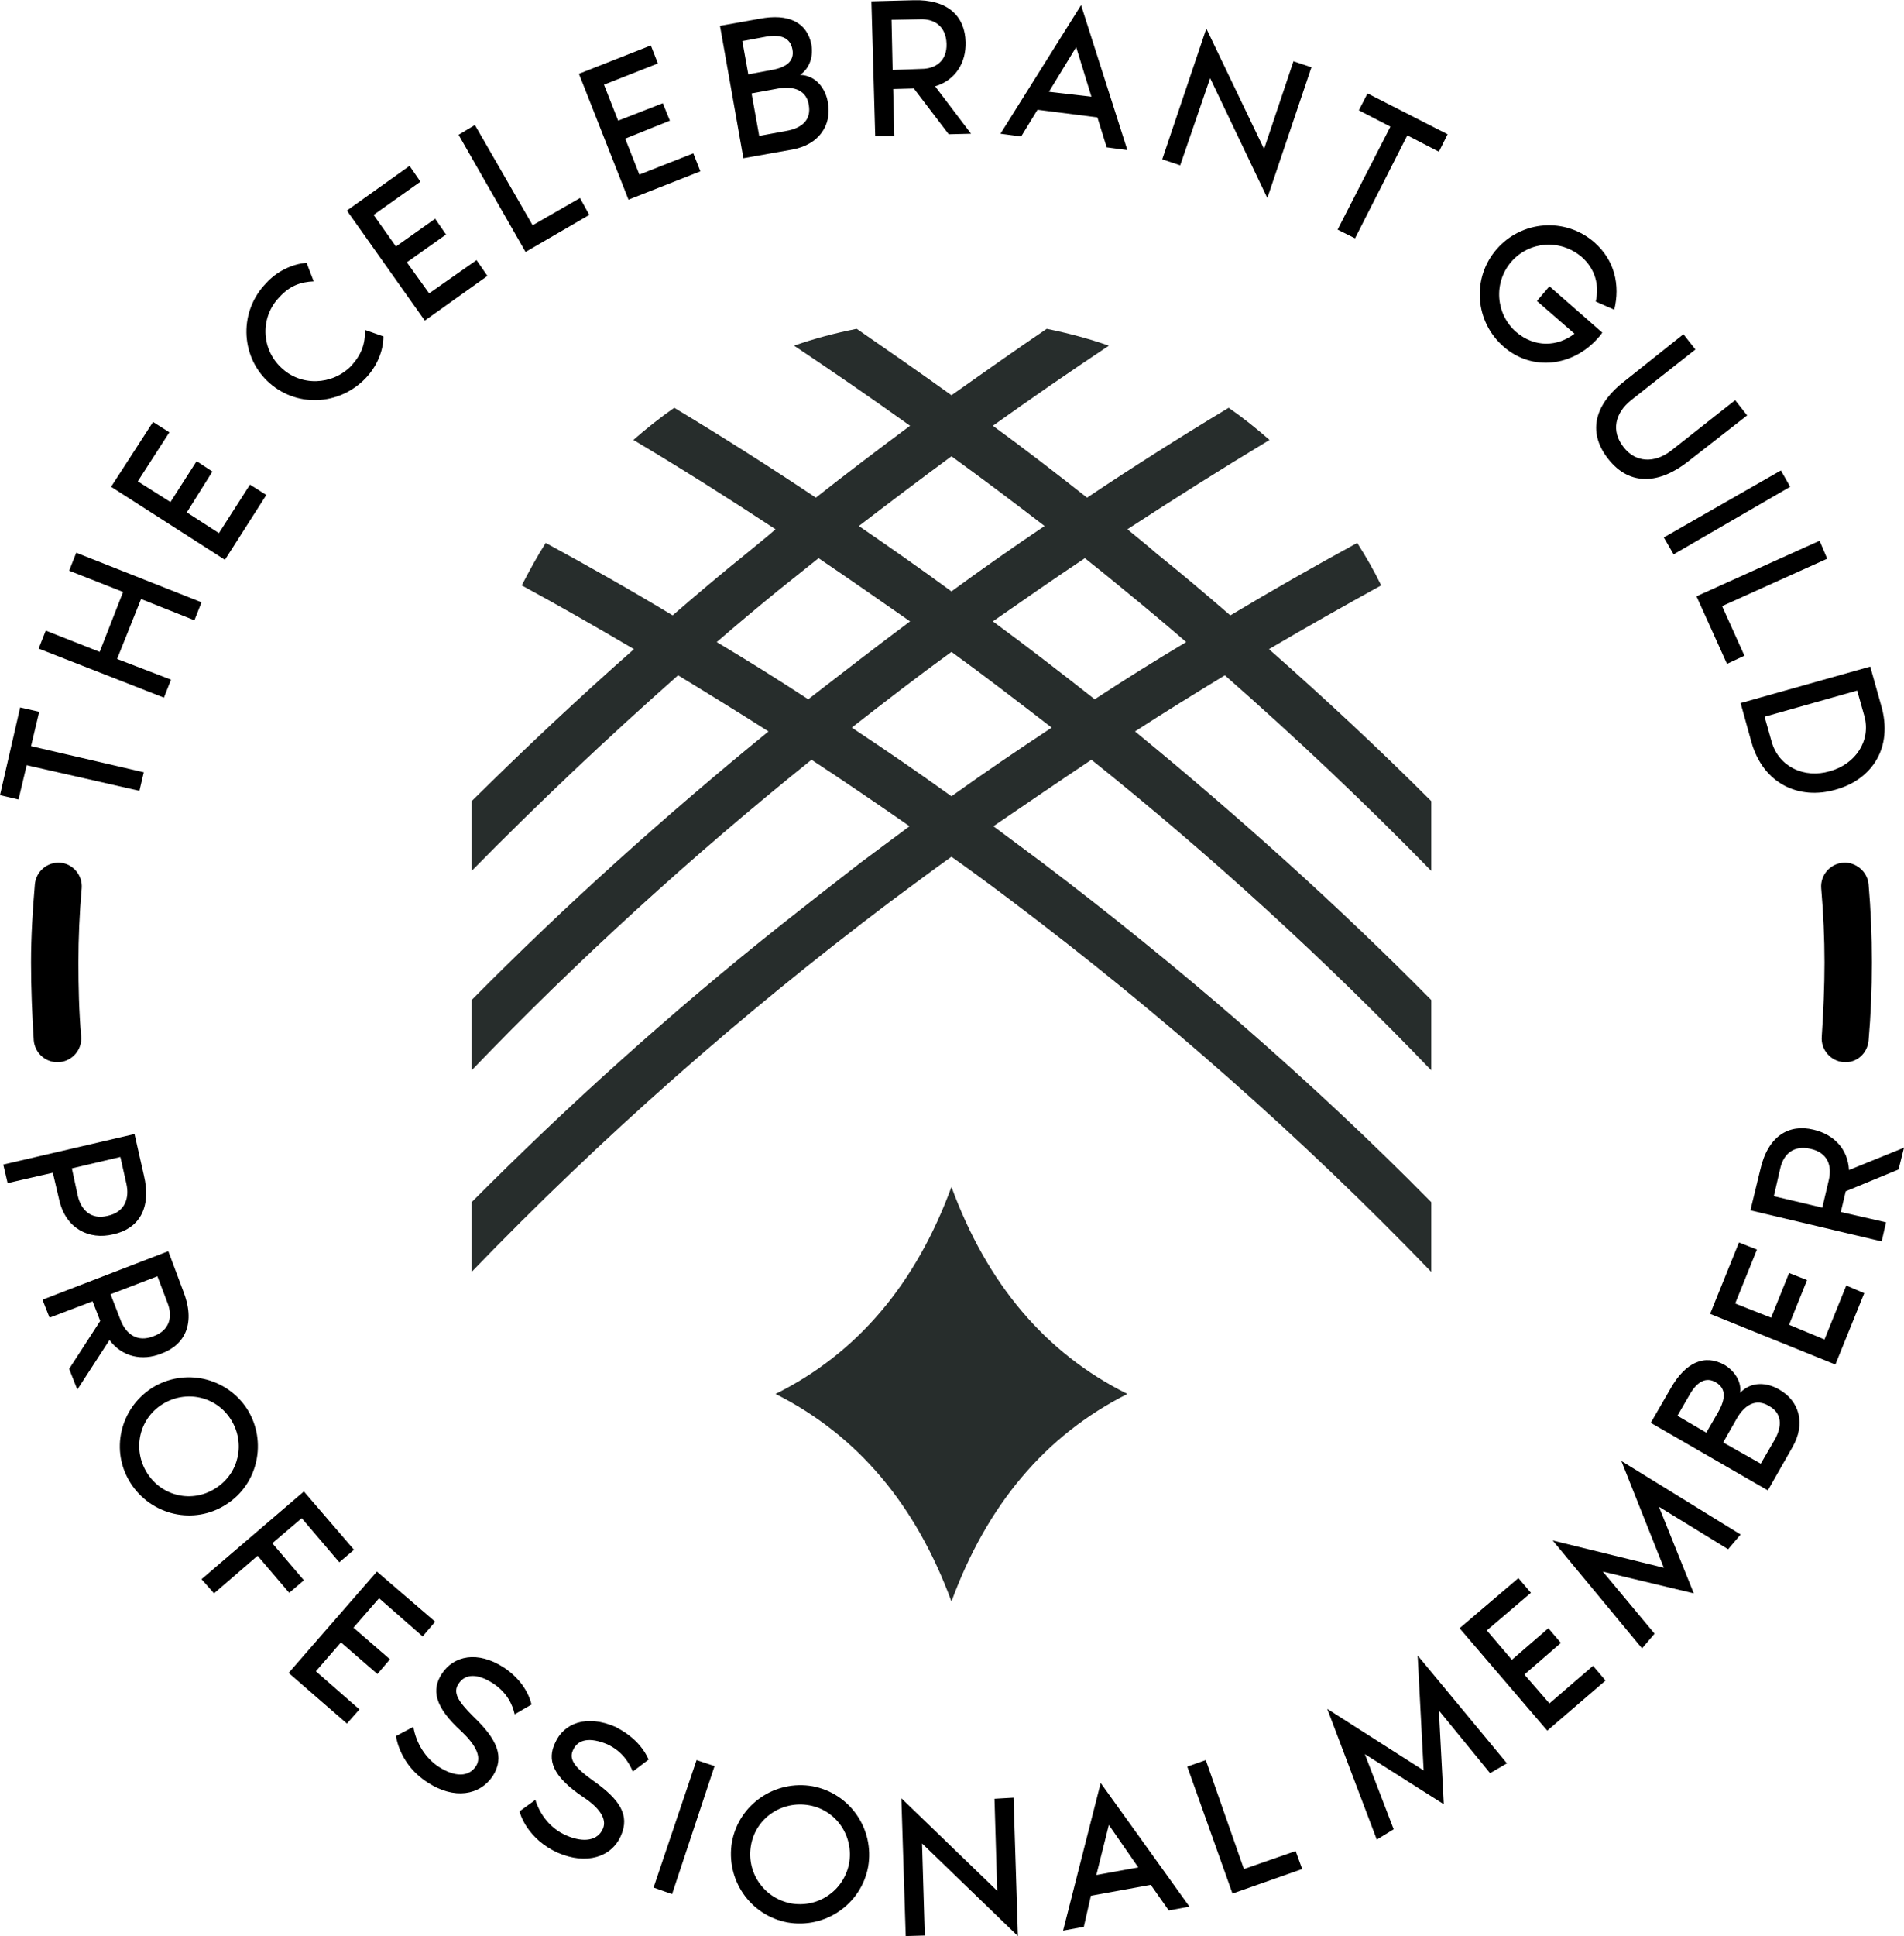
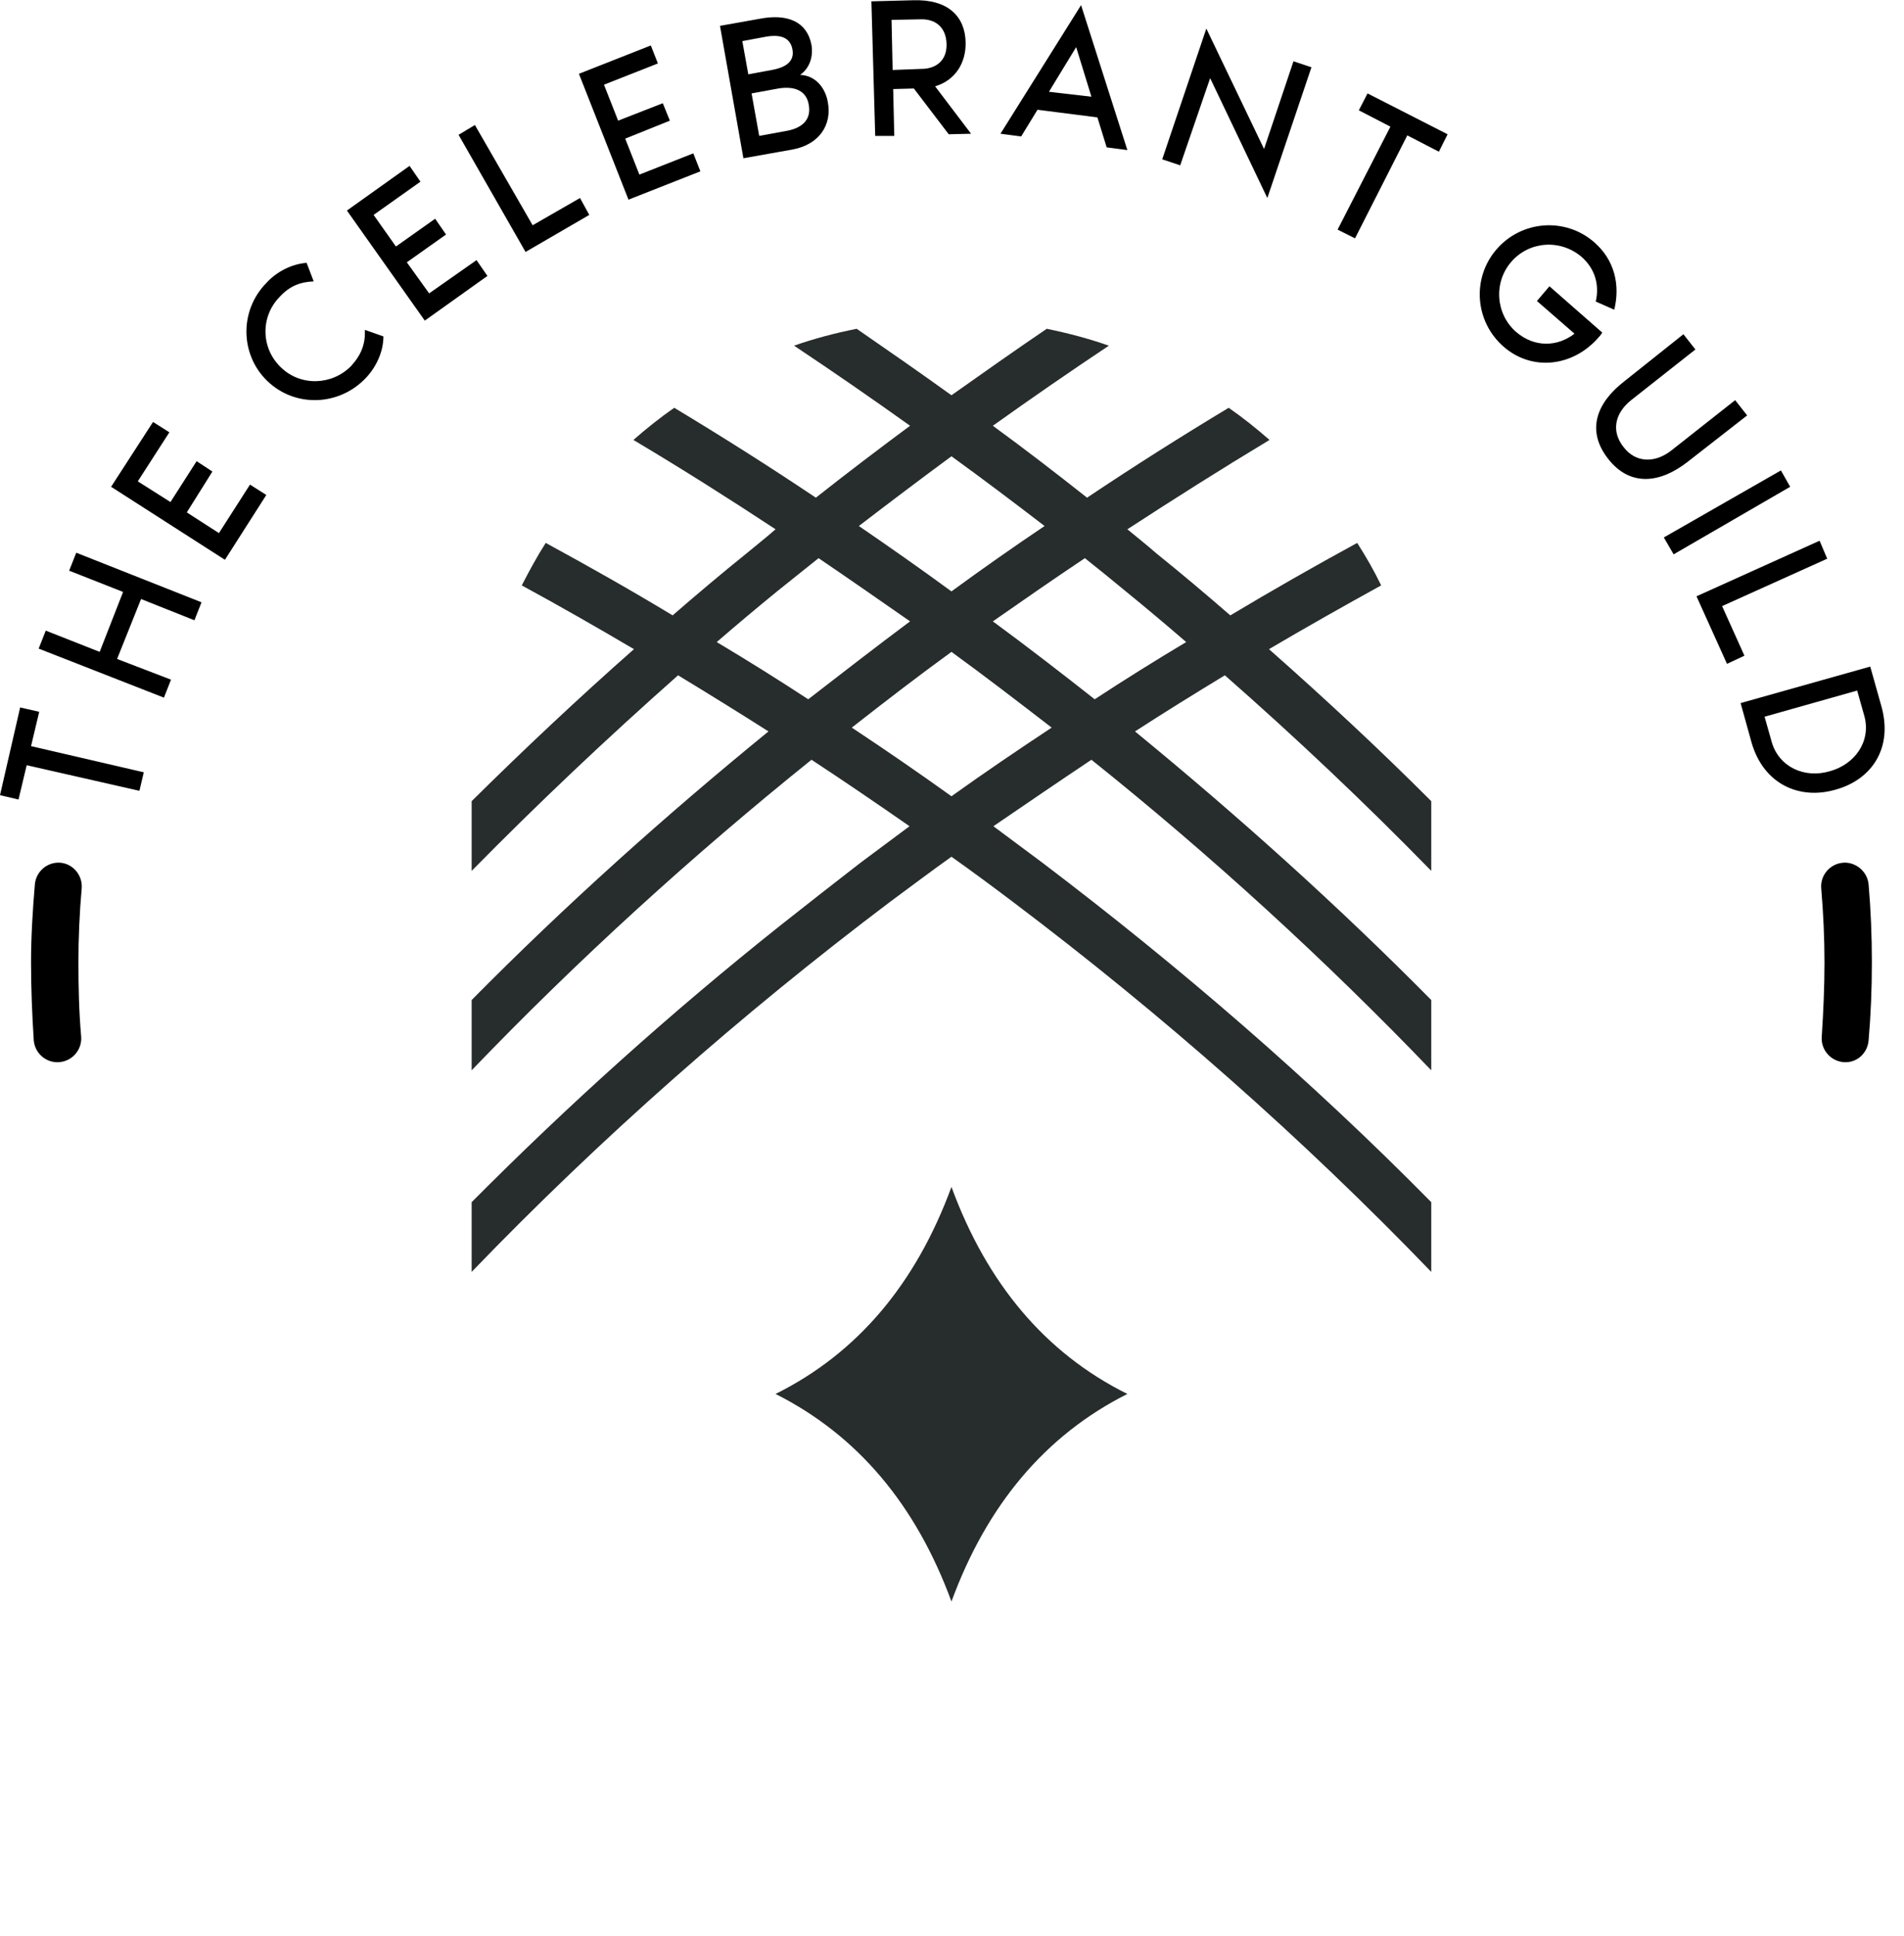
<svg xmlns="http://www.w3.org/2000/svg" xml:space="preserve" width="34.956mm" height="35.535mm" version="1.0" style="shape-rendering:geometricPrecision; text-rendering:geometricPrecision; image-rendering:optimizeQuality; fill-rule:evenodd; clip-rule:evenodd" viewBox="0 0 3496 3553">
  <defs>
    <style type="text/css">
   
    .fil1 {fill:black}
    .fil2 {fill:black;fill-rule:nonzero}
    .fil0 {fill:#272D2C;fill-rule:nonzero}
   
  </style>
  </defs>
  <g id="Layer_x0020_1">
    <g id="_468926864">
      <path class="fil0" d="M1573 603c58,40 117,81 174,122 58,-41 116,-82 175,-122 39,8 77,18 114,31 -72,48 -143,97 -213,147 59,43 116,87 173,132 85,-57 172,-112 260,-165 26,18 51,38 75,59 -88,53 -175,108 -261,164 18,15 36,29 53,44 46,37 91,75 136,114 77,-46 154,-90 233,-133 16,25 31,51 44,78 -69,38 -138,77 -206,117 102,90 202,183 298,279l0 128c-121,-124 -248,-244 -379,-359 -56,34 -111,68 -165,103 189,155 372,319 544,493l0 129c-195,-203 -404,-394 -624,-570 -60,40 -120,81 -180,122 30,22 60,45 90,67 252,191 492,398 714,623l0 128c-237,-246 -495,-473 -768,-679 -37,-28 -75,-56 -113,-83 -38,27 -75,55 -113,83 -273,206 -531,433 -768,679l0 -128c178,-179 367,-349 567,-508l75 -59c24,-19 48,-37 72,-56 30,-22 60,-45 90,-67 -59,-41 -119,-82 -180,-122 -219,176 -429,367 -624,570l0 -129c172,-174 355,-338 545,-493 -55,-35 -110,-69 -166,-103 -130,115 -257,235 -379,359l0 -128c97,-96 196,-189 298,-279 -68,-40 -136,-79 -206,-117 14,-27 28,-53 44,-78 79,43 157,87 233,133 45,-39 90,-77 136,-114 18,-15 36,-29 53,-44 -85,-56 -172,-111 -261,-164 24,-21 49,-41 75,-59 88,53 175,108 260,165 57,-45 115,-89 173,-132 -70,-50 -141,-99 -213,-147 37,-13 75,-23 115,-31zm605 575c-37,-32 -74,-63 -112,-94 -24,-20 -49,-40 -74,-60 -57,38 -113,77 -169,116 64,47 126,95 187,143 55,-36 111,-71 168,-105zm-260 -213c-56,-43 -113,-86 -171,-128 -57,42 -114,85 -170,128 57,39 114,79 170,120 56,-41 113,-81 171,-120zm13 370c-61,-47 -122,-94 -184,-139 -62,45 -123,92 -183,139 62,41 123,83 183,126 60,-43 122,-85 184,-126zm-260 -195c-56,-39 -112,-78 -168,-116 -25,20 -50,40 -75,60 -38,31 -75,62 -112,94 57,34 113,69 168,105 62,-48 124,-96 187,-143zm-247 1418c151,-75 258,-203 323,-380 65,177 172,305 323,380 -151,76 -258,204 -323,381 -65,-177 -172,-305 -323,-381z" />
-       <path class="fil1" d="M264 2156l-17 -75 -241 56 8 34 83 -19 12 51c12,51 54,73 99,62 46,-10 71,-47 56,-109zm-121 39l-11 -51 89 -21 11 49c6,26 -2,52 -34,59 -31,8 -49,-11 -55,-36zm-1 355l59 -91c23,31 60,39 95,25 44,-16 64,-56 40,-116l-27 -72 -231 89 13 33 79 -30 14 36 -57 88 15 38zm147 -208l19 50c9,24 4,49 -26,60 -30,12 -50,-4 -60,-28l-19 -49 86 -33zm165 244c-38,-59 -116,-76 -175,-39 -59,38 -77,116 -39,175 38,59 116,77 175,39 59,-37 76,-116 39,-175zm-184 117c-27,-43 -15,-99 28,-126 43,-27 99,-15 126,28 27,43 15,99 -28,126 -43,28 -99,15 -126,-28zm123 221l80 -69 58 68 27 -23 -58 -68 54 -46 69 81 27 -23 -92 -107 -188 161 23 26zm383 79l23 -27 -107 -92 -162 186 107 93 23 -26 -80 -70 46 -53 67 58 23 -27 -67 -58 47 -54 80 70zm93 147c-28,-28 -38,-44 -27,-60 12,-19 35,-19 63,-1 26,17 36,39 40,57l31 -18c-10,-40 -42,-62 -51,-68 -48,-31 -92,-22 -114,12 -18,28 -15,59 37,106 25,24 37,46 26,63 -13,20 -38,21 -69,1 -24,-16 -41,-43 -46,-73l-32 17c1,5 8,53 58,85 49,32 96,24 120,-12 22,-35 8,-67 -36,-109zm219 117c-32,-23 -44,-38 -36,-55 9,-21 32,-24 63,-11 28,13 40,34 47,50l29 -22c-17,-38 -52,-55 -61,-60 -53,-23 -95,-7 -111,30 -14,30 -6,60 52,99 29,19 44,40 36,58 -9,21 -34,27 -68,12 -27,-12 -47,-36 -56,-65l-29 21c1,6 15,51 70,76 53,23 99,8 116,-31 17,-38 -2,-67 -52,-102zm146 209l78 -235 -33 -11 -79 234 34 12zm258 -198c-69,-12 -135,33 -148,102 -12,69 33,135 102,148 69,12 135,-33 148,-102 12,-69 -33,-135 -102,-148zm-40 215c-50,-10 -82,-57 -73,-107 9,-50 57,-82 107,-73 50,9 82,57 73,107 -10,50 -57,82 -107,73zm417 60l-8 -254 -35 2 5 169 -176 -170 8 253 35 -1 -5 -169 176 170zm277 -47l38 -7 -163 -227 -69 271 38 -7 13 -57 110 -20 33 47zm-133 -65l23 -92 54 78 -77 14zm271 -11l-70 -200 -34 12 83 233 128 -45 -12 -33 -95 33zm367 -119l-9 -172 94 115 31 -18 -164 -198 11 211 -177 -113 91 240 31 -19 -53 -138 145 92zm160 -388l-23 -27 -108 92 161 188 107 -92 -23 -27 -80 69 -46 -53 67 -58 -23 -27 -67 58 -46 -54 81 -69zm299 1l-64 -159 127 78 23 -27 -219 -135 78 196 -204 -50 164 198 23 -27 -95 -114 167 40zm85 -368c3,-17 -7,-38 -28,-51 -37,-21 -72,-5 -99,42l-37 64 215 124 45 -79c25,-43 13,-85 -24,-106 -22,-13 -51,-16 -72,6zm-115 42l22 -38c14,-25 31,-34 49,-23 18,11 18,29 4,54l-22 38 -53 -31zm178 45l-25 43 -69 -39 25 -44c15,-26 36,-37 59,-23 24,13 25,37 10,63zm-32 -350l-33 -13 -53 131 230 93 53 -131 -33 -14 -40 99 -65 -27 33 -82 -33 -13 -33 82 -66 -26 40 -99zm270 -187l-101 41c-2,-38 -27,-65 -65,-74 -45,-11 -84,11 -98,74l-18 74 241 57 8 -35 -83 -19 9 -38 97 -40 10 -40zm-239 89l12 -52c6,-25 24,-42 55,-35 32,7 40,31 34,57l-12 51 -89 -21z" />
      <path class="fil1" d="M0 1459l34 8 15 -63 207 47 8 -34 -207 -48 15 -63 -35 -8 -37 161zm127 -412l99 39 -43 110 -99 -39 -13 33 230 90 13 -33 -99 -38 44 -110 98 39 13 -33 -230 -91 -13 33zm184 -254l-30 -19 -77 119 209 134 76 -119 -30 -19 -57 89 -59 -38 47 -75 -29 -19 -48 75 -60 -38 58 -90zm334 -122c-35,36 -93,38 -129,3 -37,-35 -38,-93 -3,-129 19,-21 39,-28 63,-29l-13 -34c-28,2 -56,17 -74,37 -50,51 -48,132 2,180 51,49 132,46 181,-6 18,-19 32,-47 32,-76l-34 -12c1,25 -6,45 -25,66zm127 -338l-20 -29 -115 82 143 202 115 -82 -20 -29 -87 61 -41 -57 72 -51 -20 -29 -72 51 -41 -58 86 -61zm206 80l-106 -184 -30 18 123 215 117 -68 -17 -31 -87 50zm230 -297l-13 -33 -132 52 91 231 132 -52 -13 -33 -99 39 -26 -66 82 -33 -13 -32 -82 32 -26 -66 99 -39zm261 21c15,-10 25,-30 21,-55 -8,-42 -43,-58 -95,-48l-73 13 43 243 90 -16c49,-9 73,-45 65,-87 -4,-24 -21,-49 -51,-50zm-106 -62l43 -8c28,-5 45,2 49,23 4,21 -10,33 -38,38l-43 8 -11 -61zm80 165l-49 9 -14 -78 49 -9c30,-5 52,4 56,30 5,27 -12,43 -42,48zm340 5l-66 -87c37,-11 57,-43 56,-81 -1,-47 -32,-79 -96,-77l-77 2 7 247 35 0 -2 -86 38 -1 64 84 41 -1zm-146 -209l53 -1c26,-1 47,13 48,45 1,32 -21,46 -46,46l-53 2 -2 -92zm395 234l38 5 -85 -266 -148 236 38 5 30 -49 110 14 17 55zm-106 -102l50 -82 28 91 -78 -9zm401 195l81 -240 -33 -11 -54 161 -106 -221 -81 240 33 11 55 -160 105 220zm184 -192l-16 31 58 30 -97 189 32 16 96 -189 58 30 16 -32 -147 -75zm431 439l-97 -85 -23 27 69 60c-31,24 -73,26 -107,-3 -38,-33 -42,-91 -9,-129 33,-38 90,-42 129,-9 25,22 33,52 26,82l34 15c11,-45 1,-91 -37,-124 -53,-46 -133,-40 -179,13 -46,53 -40,133 13,179 53,46 128,36 174,-17 3,-3 5,-6 7,-9zm244 124l-118 93c-30,23 -65,22 -87,-7 -23,-29 -16,-62 14,-86l118 -93 -22 -28 -108 86c-52,40 -71,91 -30,143 40,51 95,45 146,5l109 -85 -22 -28zm-113 283l214 -124 -17 -30 -215 123 18 31zm89 95l193 -87 -14 -33 -226 102 56 124 32 -15 -41 -91zm292 182l-20 -71 -238 67 20 72c22,77 88,106 154,87 66,-18 107,-76 84,-155zm-201 67l-13 -46 170 -48 13 46c13,46 -16,89 -63,102 -47,14 -94,-8 -107,-54z" />
      <path class="fil2" d="M149 1902c2,24 -16,45 -40,47 -24,2 -45,-16 -47,-40 -3,-47 -5,-94 -5,-143 0,-48 3,-96 7,-143 2,-24 23,-42 47,-40 23,2 41,23 39,47 -4,45 -6,91 -6,136 0,44 1,90 5,136zm3195 -272c-2,-24 16,-45 40,-47 23,-2 45,16 47,40 4,46 6,94 6,143 0,49 -2,97 -6,143 -2,24 -22,42 -46,40 -24,-2 -42,-23 -40,-47 3,-46 5,-92 5,-136 0,-44 -2,-89 -6,-136z" />
    </g>
  </g>
</svg>